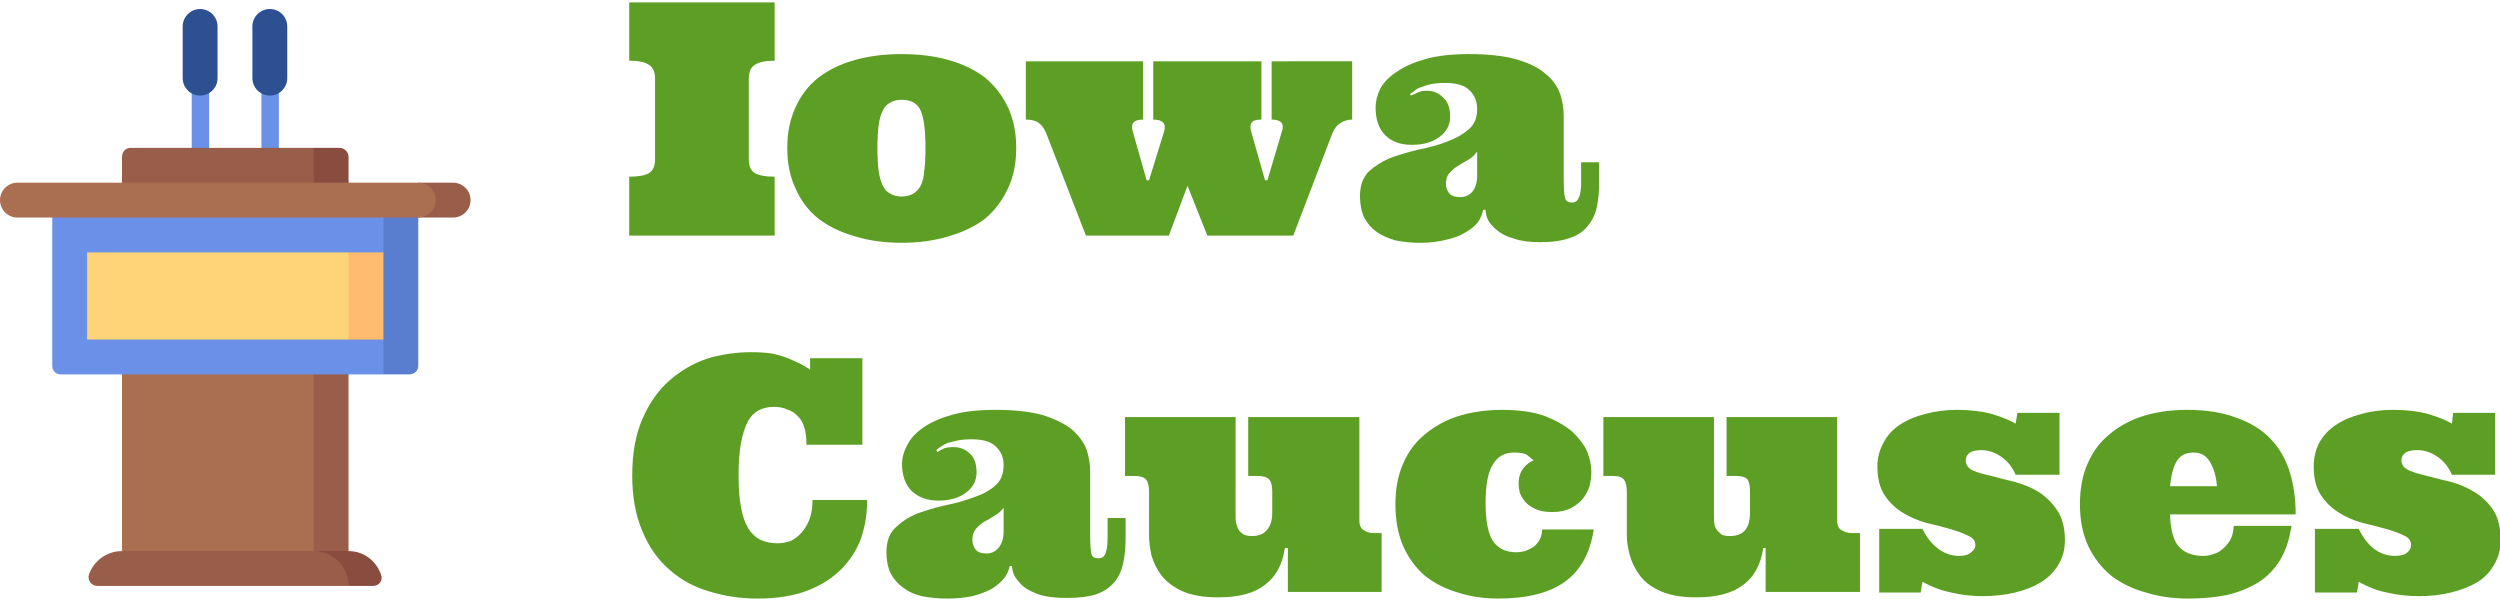
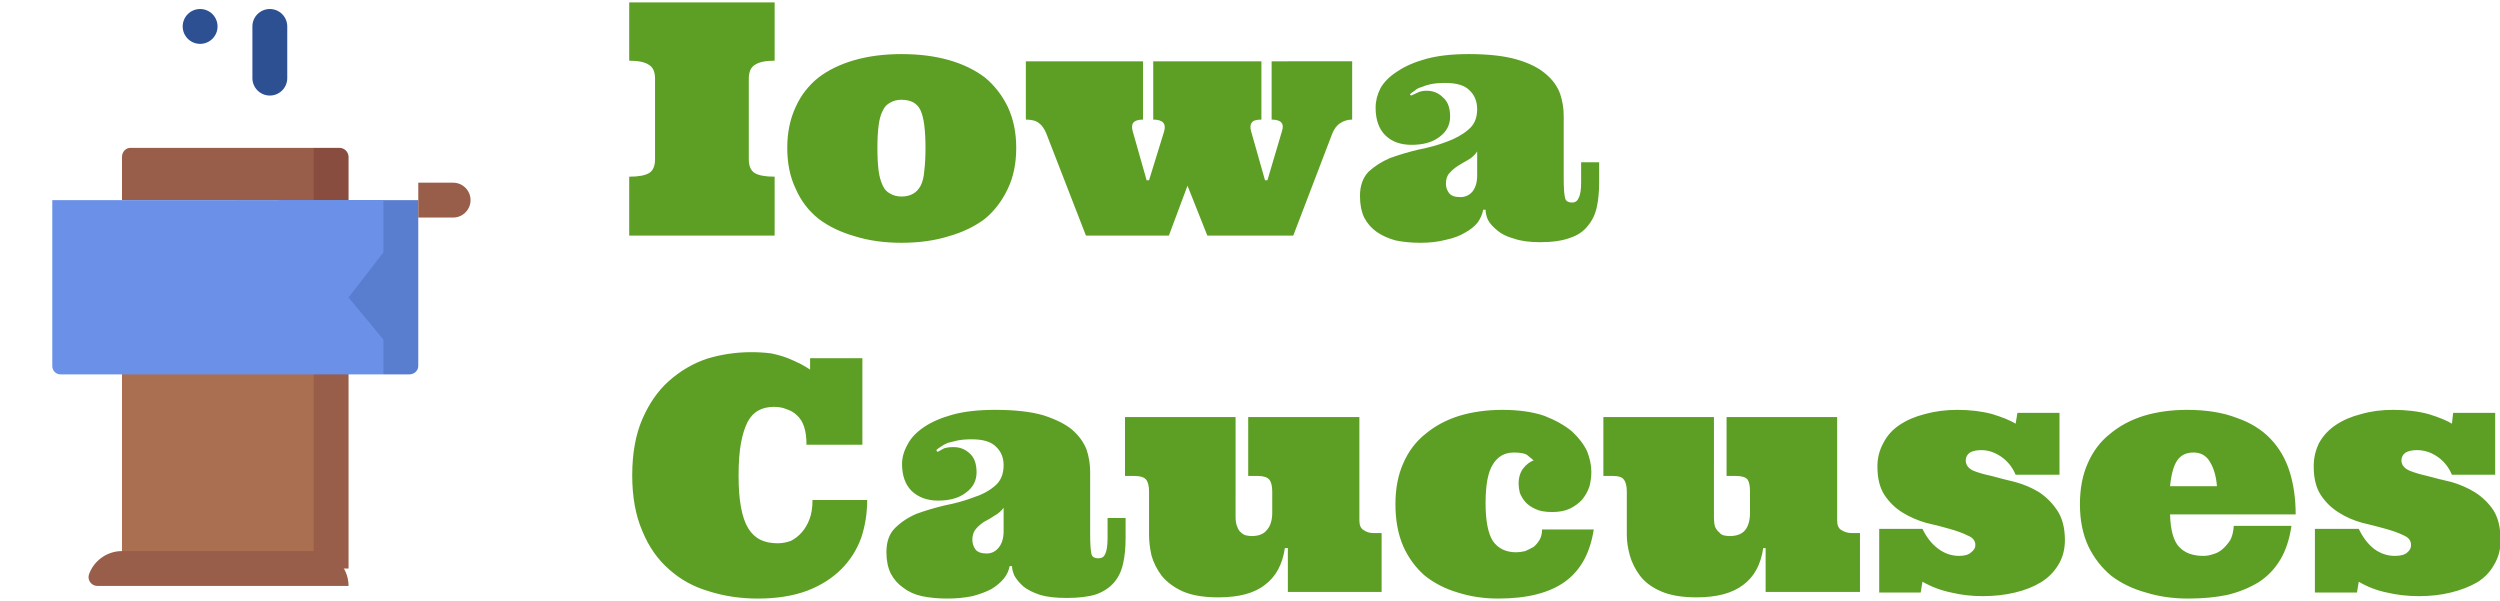
<svg xmlns="http://www.w3.org/2000/svg" width="416" height="100" version="1.2">
  <style>.s0{fill:#6a90e7}.s1{fill:#894d40}.s2{fill:#995e49}.s3{fill:#aa6f51}.s7{fill:#2d5093}.s8{fill:#5c9f24}</style>
  <g id="uf3k0c0jh4_56308">
-     <path d="M31.9 14.5h2.9v11.6h-2.9zM43.5 14.5h2.9v11.6h-2.9z" class="s0" />
    <path d="m52.2 24.6-13.1 8.7H58v-7.2c0-.8-.7-1.5-1.5-1.5z" class="s1" />
    <path d="M20.3 26.1v7.2h31.9v-8.7H21.7c-.8 0-1.4.7-1.4 1.5zM39.1 56.5H58v38.1H39.1z" class="s2" />
    <path d="M20.3 56.5h31.9v38.1H20.3z" class="s3" />
-     <path d="M58 91.7h-5.8l5.8 5.8h4.1c1 0 1.7-1 1.3-1.9-.8-2.3-2.9-3.9-5.4-3.9z" class="s1" />
    <path d="M52.2 91.7H20.3c-2.5 0-4.7 1.6-5.5 3.9-.3.9.4 1.9 1.4 1.9H58c0-3.2-2.6-5.8-5.8-5.8z" class="s2" />
    <path d="m46.4 33.3 17.4 29h4.3c.8 0 1.5-.6 1.5-1.4V33.3z" style="fill:#597dcf" />
    <path d="M8.7 33.3v27.6c0 .8.6 1.4 1.4 1.4h53.7v-5.8l-5.8-7 5.8-7.5v-8.7z" class="s0" />
-     <path d="M63.8 42v14.5H58l-11.6-7.2L58 42z" style="fill:#ffbb6e" />
-     <path d="M14.5 42H58v14.5H14.5z" style="fill:#ffd478" />
    <path d="M75.4 30.4h-5.8v5.8h5.8c1.6 0 2.9-1.3 2.9-2.9 0-1.6-1.3-2.9-2.9-2.9z" class="s2" />
-     <path d="M72.5 33.3c0-1.6-1.3-2.9-2.9-2.9H2.9c-1.6 0-2.9 1.3-2.9 2.9 0 1.6 1.3 2.9 2.9 2.9h66.7c1.6 0 2.9-1.3 2.9-2.9z" class="s3" />
-     <path d="M30.4 4.4V13c0 1.6 1.3 2.9 2.9 2.9 1.6 0 2.9-1.3 2.9-2.9V4.4c0-1.6-1.3-2.9-2.9-2.9-1.6 0-2.9 1.3-2.9 2.9zM42 4.4V13c0 1.6 1.3 2.9 2.9 2.9 1.6 0 2.9-1.3 2.9-2.9V4.4c0-1.6-1.3-2.9-2.9-2.9-1.6 0-2.9 1.3-2.9 2.9z" class="s7" />
+     <path d="M30.4 4.4c0 1.6 1.3 2.9 2.9 2.9 1.6 0 2.9-1.3 2.9-2.9V4.4c0-1.6-1.3-2.9-2.9-2.9-1.6 0-2.9 1.3-2.9 2.9zM42 4.4V13c0 1.6 1.3 2.9 2.9 2.9 1.6 0 2.9-1.3 2.9-2.9V4.4c0-1.6-1.3-2.9-2.9-2.9-1.6 0-2.9 1.3-2.9 2.9z" class="s7" />
  </g>
  <path d="M128.9 39.2h-24.2v-9.8q2.3 0 3.3-.6t1-2.3V13.1q0-1.7-1-2.3-1-.7-3.3-.7V.4h24.2v9.7q-2.3 0-3.3.7-1 .6-1 2.3v13.4q0 1.7 1 2.3 1 .6 3.3.6zm2.1-14.6q0-3.8 1.4-6.8 1.3-2.9 3.8-4.9 2.5-1.9 6-2.9t7.8-1q4.4 0 7.9 1t6 2.9q2.4 2 3.8 4.9 1.4 3 1.4 6.8 0 3.9-1.4 6.8-1.4 3-3.8 5-2.5 1.9-6 2.9-3.5 1.1-7.9 1.1-4.3 0-7.8-1.1-3.5-1-6-2.9-2.5-2-3.8-5-1.4-2.9-1.4-6.8zm15 0q0 2.3.2 3.8t.7 2.5q.4.9 1.2 1.3.8.5 1.9.5 1.2 0 2-.5.7-.4 1.2-1.3.5-1 .6-2.5.2-1.5.2-3.8 0-4.4-.8-6.2-.8-1.8-3.2-1.8-1.1 0-1.9.5-.8.4-1.2 1.3-.5.9-.7 2.5-.2 1.5-.2 3.7zm54.9 14.6-3.3-8.3-3.1 8.3h-13.8l-6.6-17q-.5-1.2-1.2-1.7-.7-.6-2.2-.6v-9.7h19.5v9.7q-1.2 0-1.6.5-.4.5-.1 1.5l2.3 8.1h.4l2.5-8.1q.6-2-1.8-2v-9.7h18v9.7q-1.3 0-1.6.5-.4.5-.1 1.5l2.3 8.1h.4l2.4-8.1q.7-2-1.7-2v-9.7H225v9.7q-1.1 0-2 .6-.8.5-1.3 1.7l-6.5 17zm39.6-25.4q-1.4 0-2.4.2-.9.2-1.6.5-.7.2-1.1.6-.5.3-.8.6l.2.2q.5-.2 1.1-.5.6-.3 1.5-.3 1.6 0 2.7 1.1 1.2 1 1.2 3.2 0 2.1-1.8 3.4-1.7 1.3-4.6 1.3-2.8 0-4.4-1.6-1.6-1.6-1.6-4.6 0-1.6.8-3.2.9-1.6 2.8-2.8 1.9-1.3 4.8-2.1t7.1-.8q4.9 0 8 .9 3.1.9 4.8 2.4 1.7 1.4 2.4 3.3.6 1.8.6 3.7v10.3q0 2.4.2 3.2.1.9 1.2.9.8 0 1.1-.8.4-.7.4-2.6V27h3v3.3q0 2.4-.4 4.2-.4 1.8-1.5 3.1-1.1 1.4-3 2-1.9.7-4.9.7-2.7 0-4.4-.6-1.8-.5-2.8-1.4-1-.8-1.5-1.7-.4-.9-.4-1.7h-.4q-.2 1.1-.9 2.1-.8 1-2.1 1.7-1.3.8-3.2 1.2-1.9.5-4.2.5-2.3 0-4.2-.4-1.8-.5-3.1-1.4-1.3-.9-2.1-2.4-.7-1.5-.7-3.6 0-2.5 1.4-4 1.5-1.4 3.6-2.3 2.2-.8 4.7-1.4 2.6-.5 4.7-1.3 2.2-.8 3.6-2 1.5-1.2 1.5-3.4 0-2-1.3-3.2-1.2-1.2-4-1.2zm5.3 15.4v-4q-.6.9-1.5 1.4-.9.5-1.7 1-.8.5-1.4 1.2-.6.6-.6 1.8 0 .8.5 1.5t1.9.7q1.2 0 2-.9.8-1 .8-2.7zM125 58.6q1.7 0 3.3.2 1.5.3 2.8.8 1.2.5 2.2 1 .9.5 1.5.9v-1.9h8.7V74h-9.3q0-1.8-.4-3t-1.2-1.9q-.7-.7-1.7-1-.9-.4-2.1-.4-1.5 0-2.6.6t-1.8 1.9q-.7 1.4-1.1 3.5-.4 2.2-.4 5.4t.4 5.3q.4 2.2 1.2 3.5.8 1.3 2 1.9 1.2.6 2.9.6 1.1 0 2.2-.4 1-.5 1.8-1.4.8-.9 1.3-2.2.5-1.3.5-3.2h9.1q0 3.3-1 6.3-1.1 3-3.3 5.2-2.3 2.3-5.7 3.6-3.5 1.3-8.2 1.3-4.3 0-8.1-1.2-3.8-1.1-6.6-3.6-2.9-2.5-4.5-6.4-1.7-3.9-1.7-9.3 0-5.5 1.7-9.4 1.7-3.9 4.4-6.3 2.8-2.5 6.3-3.7 3.6-1.1 7.4-1.1zm36.7 14.5q-1.4 0-2.4.2-.9.2-1.6.4-.7.3-1.1.6-.5.3-.8.6l.2.3q.5-.3 1.1-.6.6-.2 1.6-.2 1.5 0 2.6 1 1.2 1 1.2 3.2 0 2.1-1.8 3.4-1.7 1.3-4.6 1.3-2.7 0-4.4-1.6-1.6-1.6-1.6-4.5 0-1.6.9-3.2.8-1.6 2.7-2.9 1.9-1.3 4.8-2.1t7.1-.8q4.9 0 8 .9 3.1 1 4.8 2.4 1.7 1.5 2.4 3.3.6 1.8.6 3.7v10.3q0 2.4.2 3.3.1.8 1.2.8.8 0 1.1-.7.4-.8.4-2.7v-3.3h3v3.3q0 2.4-.4 4.2-.4 1.9-1.5 3.2-1.1 1.3-3 2-1.9.6-4.9.6-2.7 0-4.4-.5-1.8-.6-2.8-1.4-1-.9-1.5-1.8-.4-.9-.4-1.6h-.4q-.2 1.1-.9 2-.8 1-2.1 1.8-1.3.7-3.2 1.2-1.9.4-4.2.4-2.3 0-4.2-.4-1.8-.4-3.1-1.4-1.3-.9-2.1-2.4-.7-1.5-.7-3.5 0-2.6 1.4-4 1.5-1.5 3.6-2.4 2.2-.8 4.7-1.4 2.6-.5 4.7-1.3 2.2-.7 3.6-1.9 1.5-1.2 1.5-3.5 0-1.9-1.3-3.1-1.2-1.2-4-1.2zm5.3 15.3v-3.9q-.6.8-1.5 1.3-.9.6-1.7 1-.8.5-1.4 1.2-.6.7-.6 1.8 0 .9.5 1.6.5.7 1.9.7 1.2 0 2-1t.8-2.7zm59.2-19v17.2q0 1.2.7 1.6.7.5 1.6.5h1.4v9.8h-15.6v-7.3h-.5q-.6 4.1-3.3 6.1-2.6 2.1-7.8 2.1-3.6 0-5.9-1-2.2-1-3.5-2.6-1.2-1.6-1.7-3.4-.4-1.8-.4-3.4v-7.2q0-1.4-.5-2-.5-.6-1.9-.6h-1.6v-9.8h18.4V86q0 1.1.3 1.7.2.6.6.9.4.4.9.5.5.1.9.1 1.7 0 2.5-1 .9-1 .9-2.9v-3.5q0-1.4-.5-2-.5-.6-1.9-.6h-1.6v-9.8zm25.7 5.9q-2.3 0-3.5 2-1.2 1.9-1.2 6.4 0 4.4 1.2 6.3 1.3 1.9 3.9 1.9.7 0 1.5-.2.7-.3 1.4-.7.6-.5 1-1.2t.4-1.7h8.6q-.9 5.9-4.8 8.7-3.9 2.8-11.1 2.8-3.6 0-6.7-1-3.1-.9-5.5-2.8-2.3-2-3.6-4.9-1.3-3-1.3-7 0-3.9 1.3-6.8 1.3-3 3.7-4.9 2.4-2 5.6-3 3.3-1 7.2-1 4.1 0 7 1 2.8 1.1 4.6 2.6 1.7 1.6 2.5 3.3.7 1.8.7 3.4 0 1.2-.3 2.4-.4 1.2-1.2 2.2-.8.9-2 1.5t-3 .6q-1.8 0-2.8-.5-1.1-.5-1.7-1.2-.6-.7-.9-1.5-.2-.8-.2-1.5 0-1.6.8-2.6.7-.9 1.7-1.3-.6-.5-1.1-.9-.6-.4-2.2-.4zm53.8-5.9v17.2q0 1.2.7 1.6.8.5 1.7.5h1.4v9.8h-15.7v-7.3h-.4q-.6 4.1-3.3 6.1-2.7 2.1-7.8 2.1-3.6 0-5.9-1-2.3-1-3.5-2.6-1.2-1.6-1.7-3.4-.5-1.8-.5-3.4v-7.2q0-1.4-.5-2-.4-.6-1.8-.6h-1.6v-9.8h18.4V86q0 1.1.2 1.7.3.6.7.9.3.4.8.5.5.1.9.1 1.8 0 2.6-1t.8-2.9v-3.5q0-1.4-.4-2-.5-.6-1.9-.6h-1.6v-9.8zm37-.7V79h-7.3q-.8-1.9-2.4-3-1.6-1.1-3.3-1.1-1.2 0-1.9.4-.7.5-.7 1.3 0 1.1 1.2 1.7 1.2.5 3.1.9 1.8.5 3.9 1 2.2.6 4 1.7 1.8 1.2 3 3 1.3 1.9 1.3 5 0 2.3-1.1 4.1-1.1 1.8-2.9 2.9-1.8 1.1-4.3 1.7-2.5.6-5.4.6-2.7 0-5.2-.6-2.5-.5-4.8-1.8l-.3 1.8h-6.9V88h7.2q1 2.1 2.6 3.3 1.6 1.2 3.5 1.2 1.4 0 2-.6.7-.5.7-1.2 0-1.1-1.3-1.6-1.2-.6-3-1.1-1.7-.5-3.9-1-2.1-.6-3.9-1.7-1.8-1.1-3-2.9-1.2-1.8-1.2-4.8 0-2.1 1-3.9.9-1.8 2.7-3 1.8-1.2 4.2-1.8 2.5-.7 5.4-.7 3.2 0 5.8.7 2.6.8 3.9 1.6l.3-1.8zM382 85.6h-20.9q.1 3.9 1.5 5.4 1.4 1.5 4 1.5.9 0 1.7-.3.8-.2 1.5-.8.7-.6 1.3-1.5.5-.9.6-2.4h9.6q-.5 3.4-1.9 5.7-1.4 2.3-3.6 3.7-2.3 1.4-5.2 2.1-2.9.6-6.5.6-3.8 0-7-1-3.3-.9-5.8-2.8-2.4-2-3.8-4.9-1.4-3-1.4-7 0-3.9 1.3-6.8 1.3-3 3.7-4.9 2.4-2 5.6-3 3.3-1 7.2-1 4.8 0 8.2 1.3 3.5 1.2 5.7 3.5t3.2 5.5q1 3.2 1 7.1zm-17-10.3q-1.8 0-2.7 1.3-.9 1.3-1.2 4.3h7.8q-.2-2.5-1.2-4.1-.9-1.5-2.7-1.5zm50.2-6.6V79H408q-.8-1.9-2.4-3-1.6-1.1-3.4-1.1-1.2 0-1.9.4-.7.5-.7 1.3 0 1.1 1.3 1.7 1.2.5 3 .9 1.8.5 4 1 2.1.6 3.9 1.7 1.9 1.2 3.1 3 1.2 1.9 1.2 5 0 2.3-1.1 4.1-1 1.8-2.8 2.9-1.9 1.1-4.4 1.7-2.4.6-5.3.6-2.8 0-5.3-.6-2.5-.5-4.7-1.8l-.3 1.8h-7V88h7.3q1 2.1 2.5 3.3 1.6 1.2 3.5 1.2 1.5 0 2.1-.6.6-.5.6-1.2 0-1.1-1.2-1.6-1.2-.6-3-1.1-1.8-.5-3.9-1-2.2-.6-3.9-1.7-1.8-1.1-3-2.9-1.2-1.8-1.2-4.8 0-2.1.9-3.9 1-1.8 2.8-3 1.8-1.2 4.2-1.8 2.4-.7 5.3-.7 3.3 0 5.9.7 2.6.8 3.9 1.6l.2-1.8z" class="s8" />
</svg>